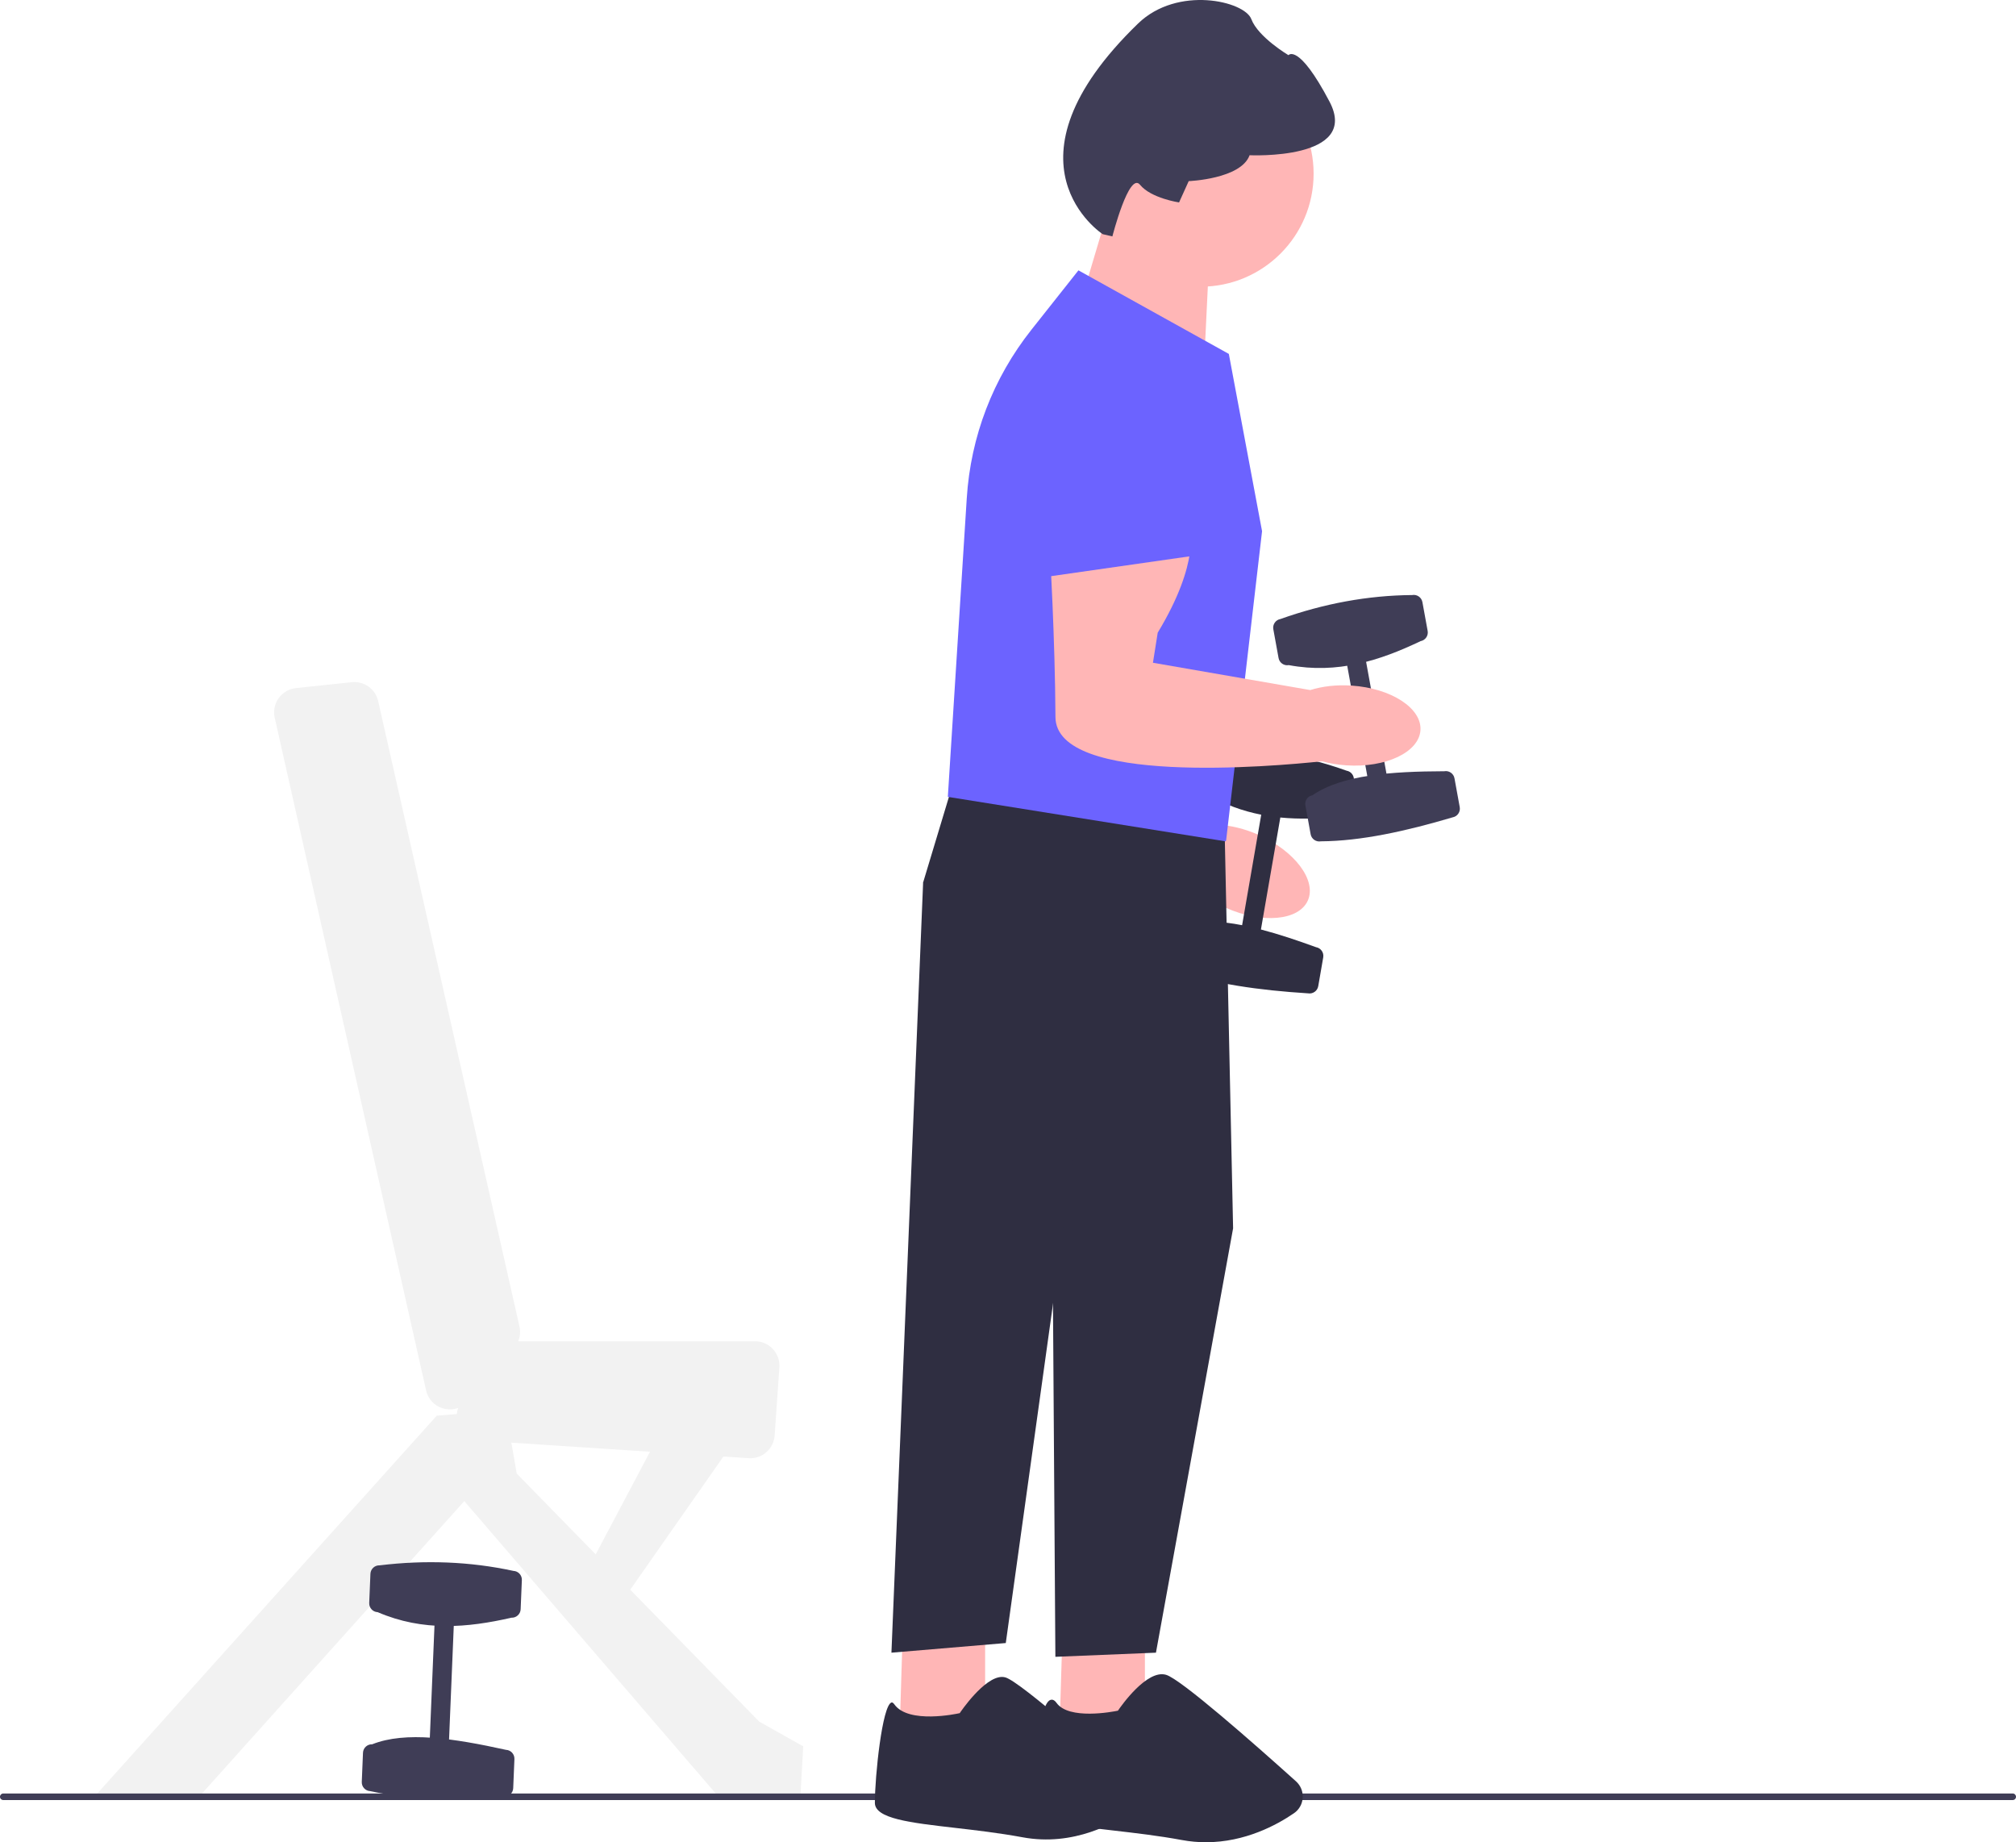
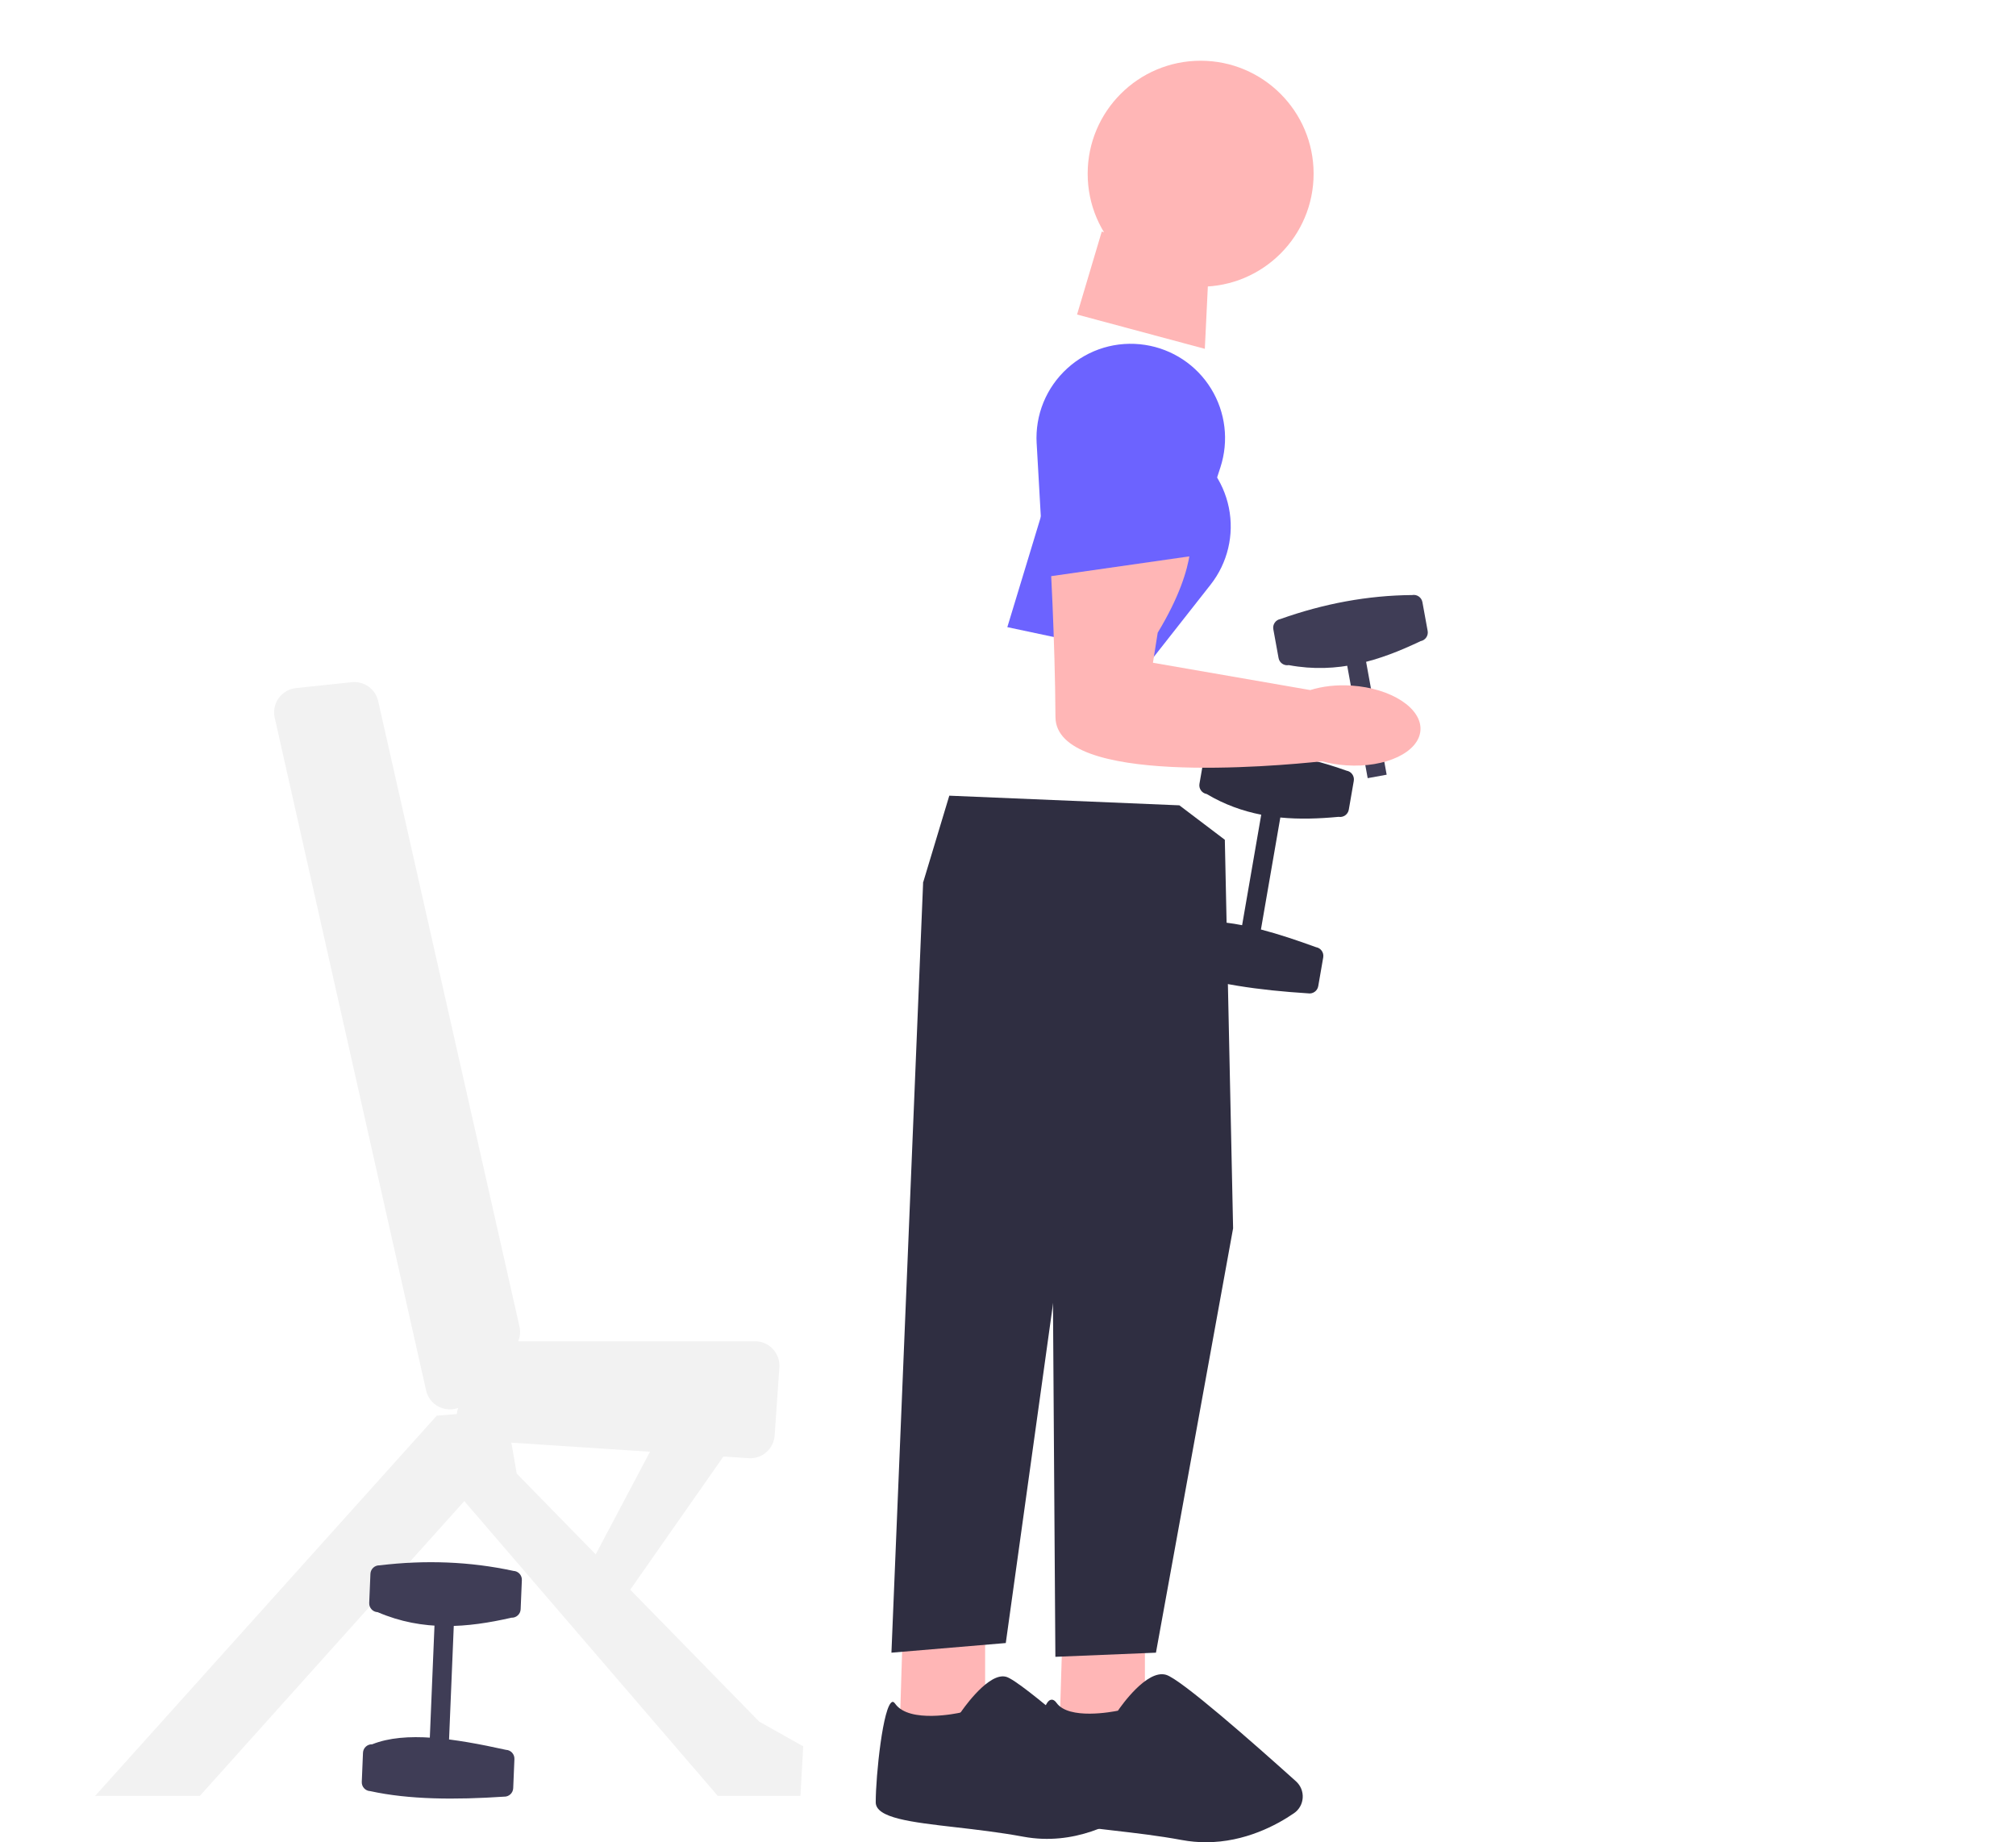
<svg xmlns="http://www.w3.org/2000/svg" width="731.67" height="668.54" viewBox="0 0 731.67 668.54" role="img" artist="Katerina Limpitsouni" source="https://undraw.co/">
  <g>
-     <path d="m421.36,228.72s-.3,13-24.05,31.99l-5.38,9.65,50.19,28.97c4.52.21,9.6,1.4,14.66,3.65,13.12,5.83,21.13,16.48,17.88,23.8s-16.52,8.53-29.65,2.7c-2.87-1.27-5.5-2.78-7.81-4.43-17.2-4.31-93.73-24.92-85.26-48.38,9.53-26.4,18.86-57.27,18.86-57.27l50.57,9.32h-.01Z" fill="#ffb6b6" />
    <path d="m379.71,181.09c3.01-9.92,10.25-17.85,19.86-21.76,9.61-3.9,20.32-3.26,29.41,1.74,8.81,4.86,15.01,13.3,17.01,23.15,2,9.86-.42,20.04-6.63,27.95l-20.94,26.64-52.83-11.22,14.12-46.5h0Z" fill="#6c63ff" />
    <path d="m488.72,279.68c-15.25-5.45-31.23-8.13-47.89-8.29-1.74-.3-3.4.87-3.7,2.61l-1.81,10.44c-.3,1.74.87,3.4,2.61,3.7,6.5,3.86,13.11,6.2,19.81,7.51l-6.94,40.1c-7.8-1.52-14.96-1.88-21.05-.31-1.74-.3-3.4.87-3.7,2.61l-1.81,10.44c-.3,1.74.87,3.4,2.61,3.7,13.58,4.89,30.11,7.16,47.88,8.29,1.74.3,3.4-.87,3.7-2.61l1.81-10.44c.3-1.74-.87-3.4-2.61-3.7-6.86-2.49-13.59-4.75-20-6.42l7.04-40.64c6.99.68,14.05.43,21.15-.24,1.74.3,3.4-.87,3.7-2.61l1.81-10.44c.3-1.74-.87-3.4-2.61-3.7h0Z" fill="#2f2e41" />
  </g>
  <path d="m275.53,624.75l-46.8-47.86,33.82-48.32,9.17.6c4.87.32,9.08-3.36,9.42-8.23l1.72-24.72c.36-5.12-3.7-9.48-8.84-9.48h-85.96c.7-1.67.88-3.54.47-5.35l-51.28-226.96c-.99-4.38-5.1-7.33-9.57-6.86l-20.26,2.13c-5.27.56-8.88,5.59-7.72,10.76l54.94,244.1c1.24,5.5,6.92,8.07,11.63,6.4-.26.73-.41,1.46-.47,2.2l-7.29.58-124,138h38l96-107,92,107h30l1-18-16-9h.02Zm-89.95-101.22l50.33,3.3-19.71,37.24-28.66-29.31-1.95-11.23h-.01Z" fill="#f2f2f2" />
-   <path d="m0,652.04c0,.66.53,1.19,1.19,1.19h729.29c.66,0,1.19-.53,1.19-1.19s-.53-1.19-1.19-1.19H1.19c-.66,0-1.19.53-1.19,1.19Z" fill="#3f3d56" />
  <circle cx="435.75" cy="63.04" r="41" fill="#ffb6b6" />
  <polygon points="357.53 585.75 357.53 626.75 326.53 627.75 327.82 585.75 357.53 585.75" fill="#ffb6b6" />
-   <path d="m348.44,621.52l-.11.17-.2.04c-.75.17-18.38,3.99-23.52-3.2-.41-.57-.76-.8-1.06-.71-3.36,1.08-6.03,26.7-6.03,36.42,0,5.73,12.78,7.21,28.97,9.07,7.56.87,16.13,1.86,24.62,3.43,18.46,3.42,33.67-5.04,41.1-10.39,1.31-.95,2.12-2.42,2.21-4.03.09-1.62-.55-3.18-1.76-4.27-9.79-8.82-42.18-37.74-47.77-39.33-.4-.11-.81-.17-1.23-.17-6.49,0-15.13,12.83-15.22,12.96h0Z" fill="#2f2e41" />
+   <path d="m348.44,621.52c-.75.17-18.38,3.99-23.52-3.2-.41-.57-.76-.8-1.06-.71-3.36,1.08-6.03,26.7-6.03,36.42,0,5.73,12.78,7.21,28.97,9.07,7.56.87,16.13,1.86,24.62,3.43,18.46,3.42,33.67-5.04,41.1-10.39,1.31-.95,2.12-2.42,2.21-4.03.09-1.62-.55-3.18-1.76-4.27-9.79-8.82-42.18-37.74-47.77-39.33-.4-.11-.81-.17-1.23-.17-6.49,0-15.13,12.83-15.22,12.96h0Z" fill="#2f2e41" />
  <polygon points="415.53 585.75 415.53 626.75 384.53 627.75 385.82 585.75 415.53 585.75" fill="#ffb6b6" />
  <polygon points="428.03 292.25 444.53 304.75 447.53 445.75 419.53 599.75 383.03 601.25 382.03 454.25 335.03 320.25 344.53 288.75 428.03 292.25" fill="#2f2e41" />
  <polygon points="351.03 316.25 335.03 320.25 323.53 599.75 365.03 596.25 392.53 398.75 351.03 316.25" fill="#2f2e41" />
  <path d="m428.94,667.74c-8.46-1.57-17.01-2.55-24.55-3.42-17.33-2-29.85-3.45-29.85-10.07,0-5.02,1.94-35.84,6.72-37.37.53-.17,1.33-.11,2.18,1.08,4.48,6.27,20.35,3.24,22.29,2.84,1.2-1.76,10.5-15.02,17.44-13.03,5.35,1.53,31.85,24.88,47.18,38.66,1.7,1.53,2.59,3.72,2.44,6-.15,2.26-1.3,4.3-3.17,5.58-6.17,4.24-17.73,10.53-31.96,10.53-2.81,0-5.73-.25-8.72-.8h0Z" fill="#2f2e41" />
  <polygon points="390.9 114.14 399.86 84.05 438.85 93.93 437.27 126.59 390.9 114.14" fill="#ffb6b6" />
-   <path d="m344.44,289.24l-.44-.08,6.87-108.38c1.42-22.39,9.53-43.52,23.45-61.1l17.08-21.57,54.37,30.21.21.11,12.04,64.23.02.12-13.03,112.12-.13.43-100.44-16.08h0Z" fill="#6c63ff" />
-   <path d="m400.21,84.98l3.51.81s6.05-23.65,10.03-18.74c3.99,4.91,14.17,6.41,14.17,6.41l3.5-7.73s18.96-.74,22.1-9.4c0,0,40.27,1.92,28.99-19.48-11.27-21.4-14.89-16.83-14.89-16.83,0,0-11.01-6.54-13.48-13.09s-26.76-12.26-41.08,1.59c-52.46,50.77-12.86,76.45-12.86,76.45h0Z" fill="#3f3d56" />
  <g>
    <g>
      <rect x="492.38" y="238.12" width="7" height="44" transform="translate(-38.58 93.04) rotate(-10.32)" fill="#3f3d56" />
-       <path d="m476.35,288.58c10.76-7.4,28.62-8.63,47.81-8.7,1.74-.32,3.41.84,3.72,2.58l1.9,10.43c.32,1.74-.84,3.41-2.58,3.72-17.08,5.06-33.37,8.62-47.81,8.7-1.74.32-3.41-.84-3.72-2.58l-1.9-10.43c-.32-1.74.84-3.41,2.58-3.72h0Z" fill="#3f3d56" />
      <path d="m464.71,224.64c15.69-5.58,31.62-8.57,47.81-8.7,1.74-.32,3.41.84,3.72,2.58l1.9,10.43c.32,1.74-.84,3.41-2.58,3.72-14.78,7.07-30.15,12-47.81,8.7-1.74.32-3.41-.84-3.72-2.58l-1.9-10.43c-.32-1.74.84-3.41,2.58-3.72h0Z" fill="#3f3d56" />
    </g>
    <path d="m431.73,191.28s4.19,12.3-11.56,38.32l-1.73,10.91,57.09,9.91c4.32-1.36,9.5-1.99,15.02-1.62,14.33.95,25.51,8.2,24.98,16.19s-12.58,13.7-26.9,12.75c-3.13-.21-6.12-.72-8.86-1.47-17.64,1.88-96.58,8.88-96.71-16.06-.14-28.07-2.01-60.27-2.01-60.27l50.68-8.66h0Z" fill="#ffb6b6" />
    <path d="m376.23,160.91c-.59-10.35,3.48-20.29,11.15-27.26,7.67-6.97,17.95-10.06,28.21-8.49,9.94,1.53,18.67,7.32,23.94,15.88s6.51,18.96,3.4,28.53l-10.48,32.22-53.46,7.65-2.75-48.52h0Z" fill="#6c63ff" />
  </g>
  <g>
    <rect x="138.37" y="606.07" width="44" height="7" transform="translate(-455.33 744.49) rotate(-87.62)" fill="#3f3d56" />
    <path d="m135.07,633c12.12-4.86,29.81-2.13,48.56,2.01,1.76.07,3.14,1.57,3.07,3.33l-.44,10.59c-.07,1.76-1.57,3.14-3.33,3.07-17.78,1.18-34.45,1.08-48.56-2.01-1.76-.07-3.14-1.57-3.07-3.33l.44-10.59c.07-1.76,1.57-3.14,3.33-3.07Z" fill="#3f3d56" />
    <path d="m137.77,568.06c16.53-2,32.73-1.41,48.56,2.01,1.76.07,3.14,1.57,3.07,3.33l-.44,10.59c-.07,1.76-1.57,3.14-3.33,3.07-15.97,3.65-32.05,5.08-48.56-2.01-1.76-.07-3.14-1.57-3.07-3.33l.44-10.59c.07-1.76,1.57-3.14,3.33-3.07Z" fill="#3f3d56" />
  </g>
</svg>